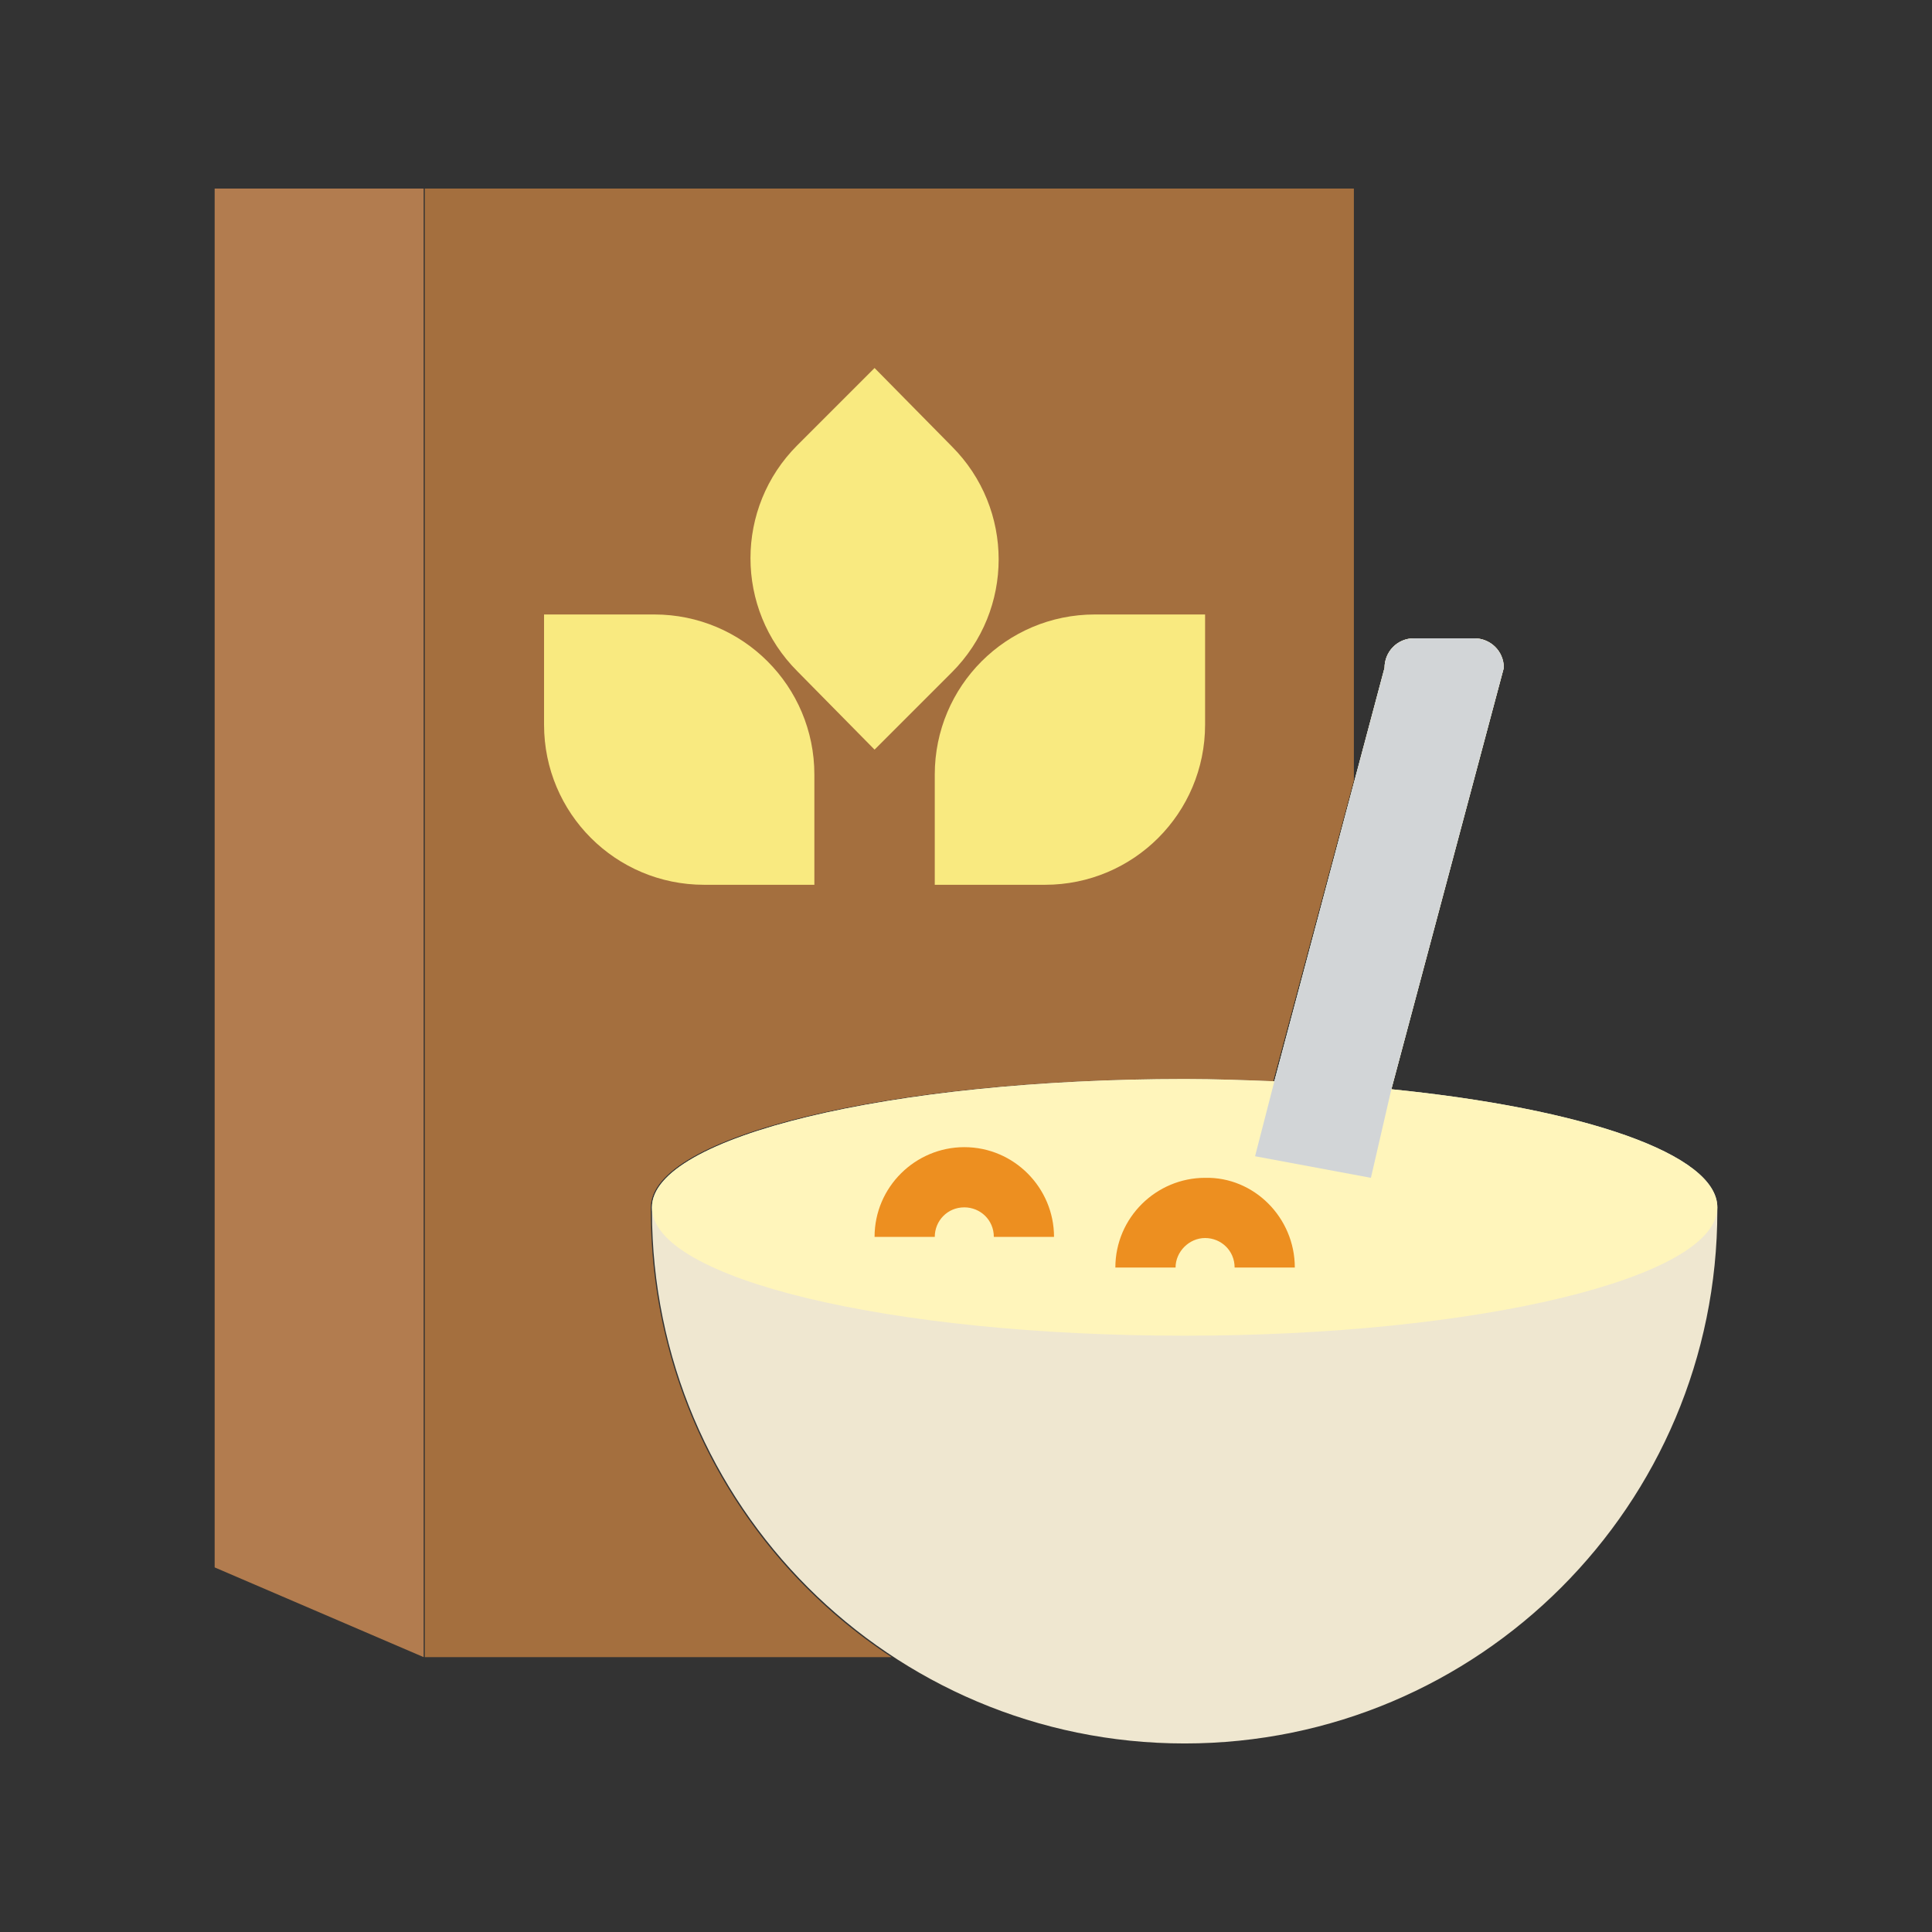
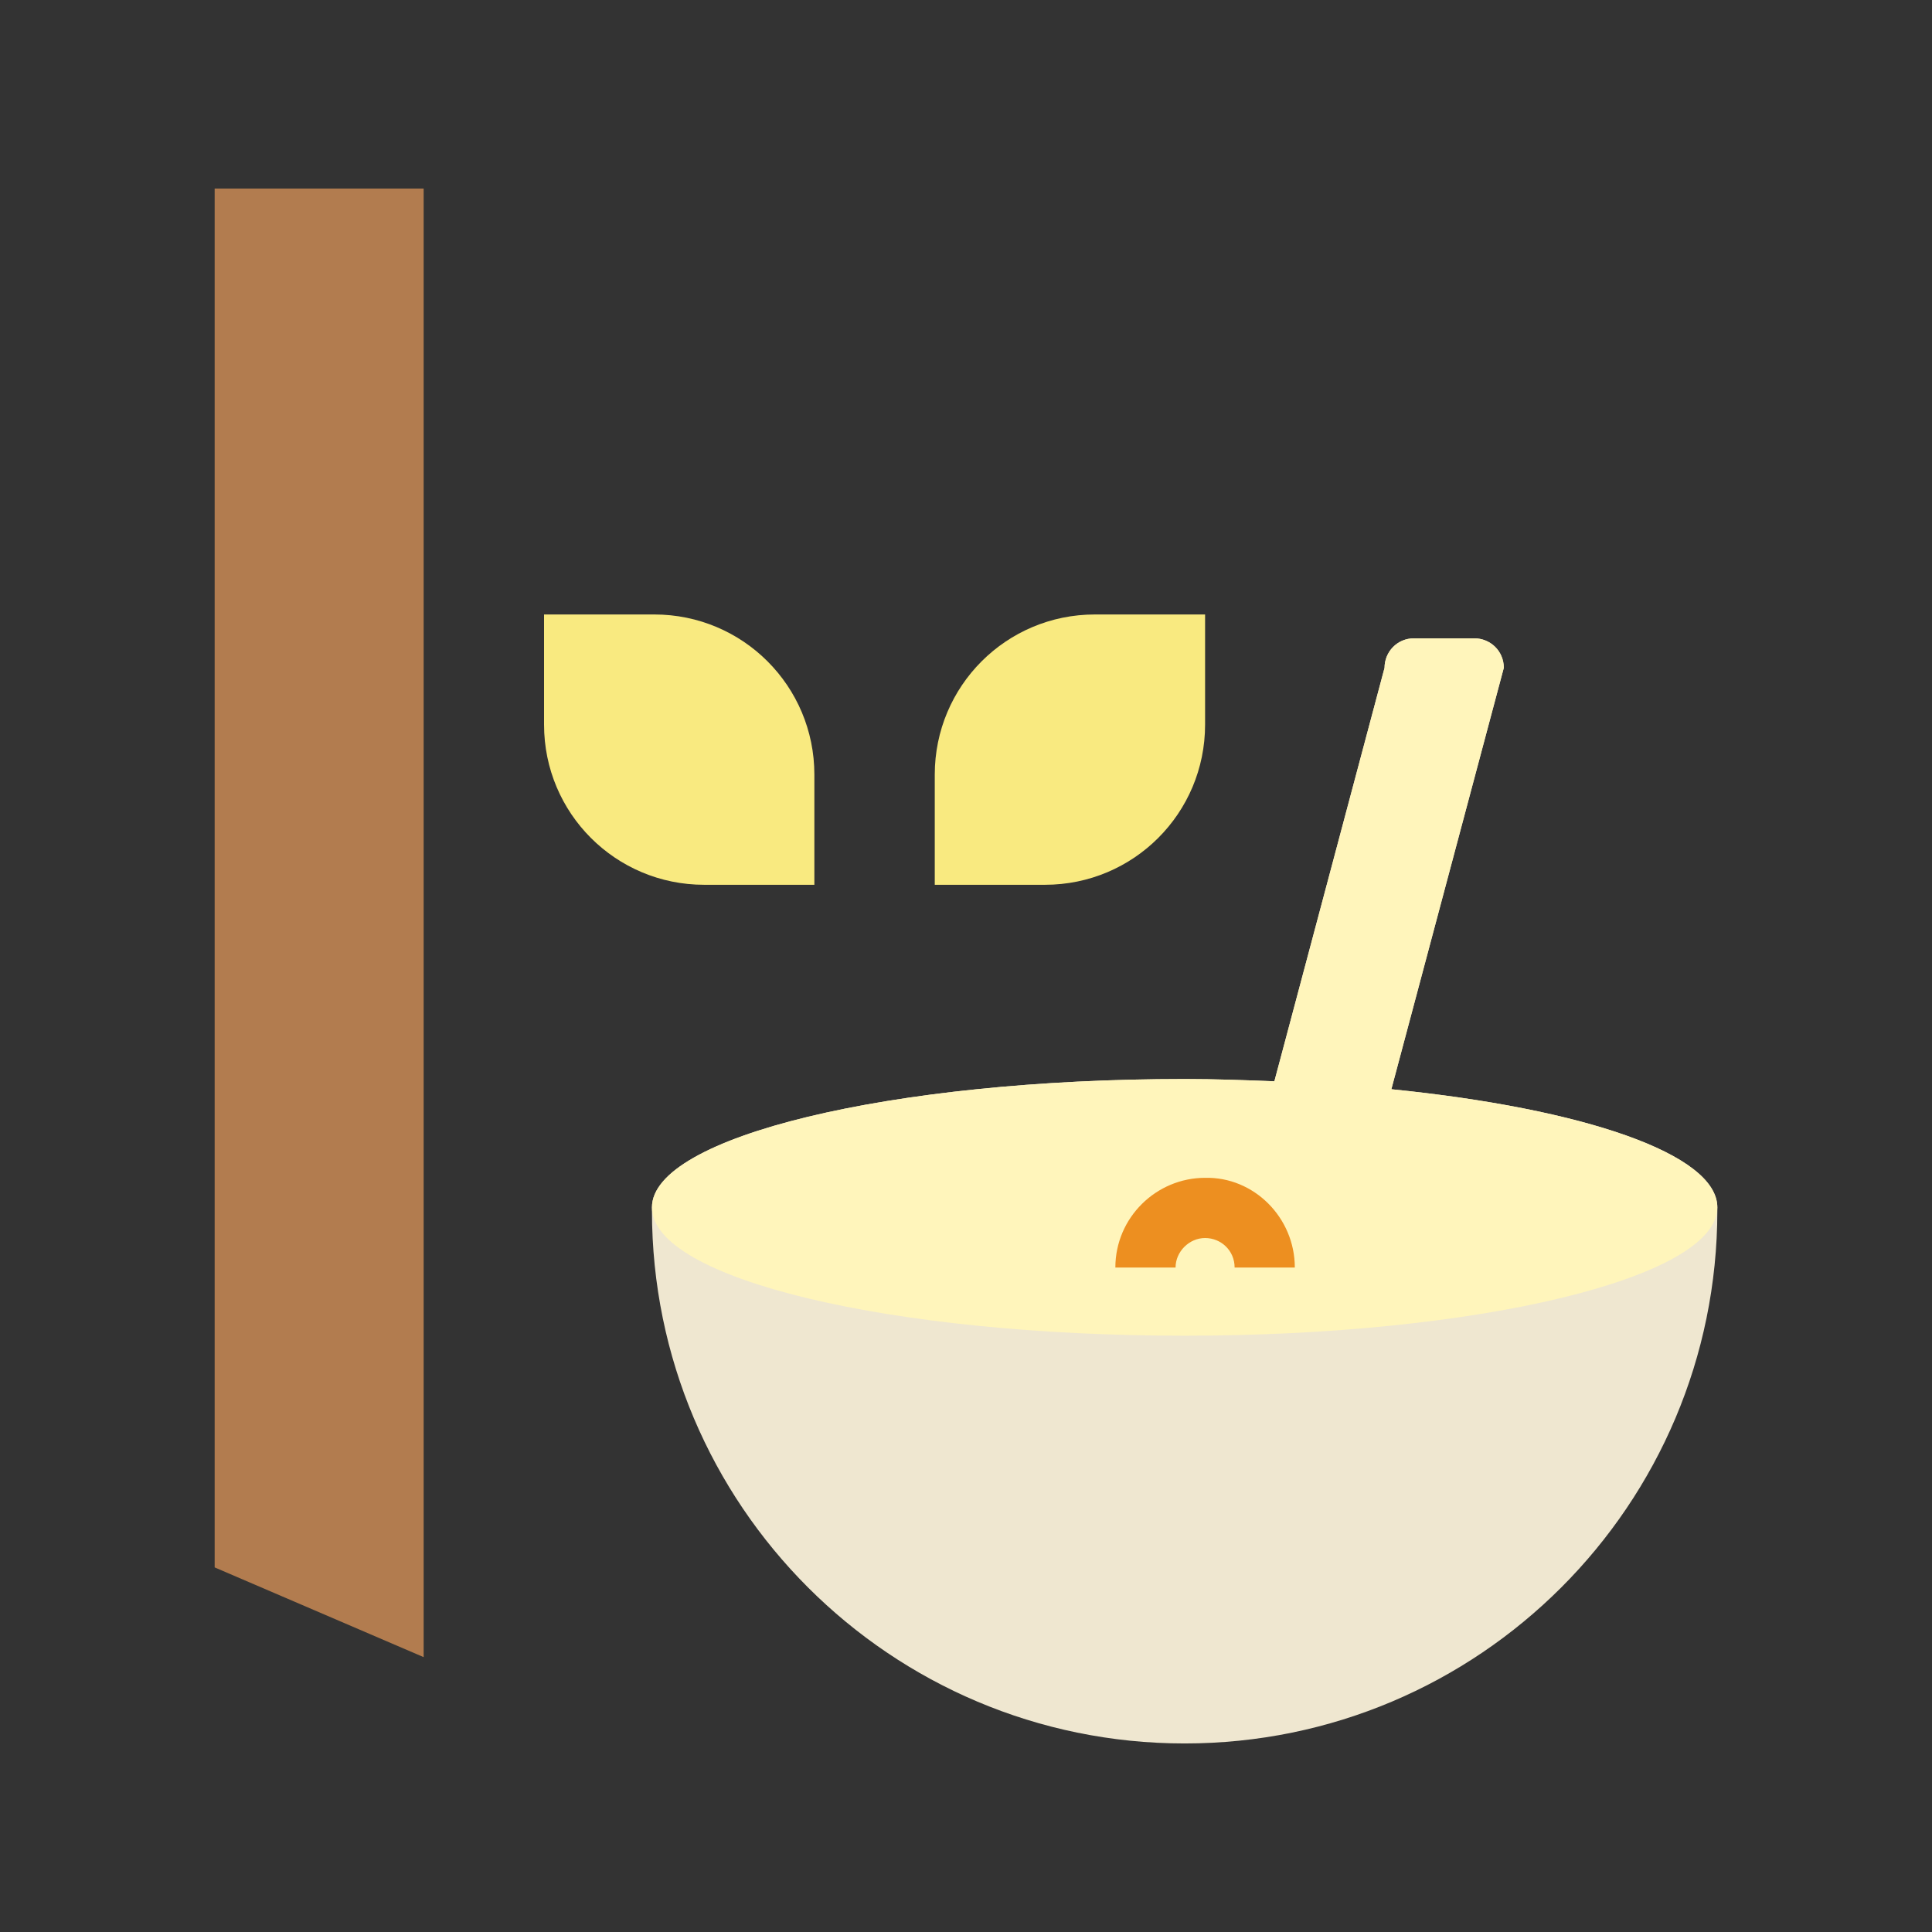
<svg xmlns="http://www.w3.org/2000/svg" version="1.1" id="Capa_1" x="0px" y="0px" viewBox="0 0 170.1 170.1" style="enable-background:new 0 0 170.1 170.1;" xml:space="preserve">
  <rect x="0" y="0" width="170.1" height="170.1" fill="#333333" stroke="none" />
  <style type="text/css">
	.st0{fill:#B27C4F;}
	.st1{fill:#A46F3E;}
	.st2{fill:#F9EA80;}
	.st3{fill:#EFE7D0;}
	.st4{fill:#FFF5BB;}
	.st5{fill:#D2D5D7;}
	.st6{fill:#ED8F20;}
</style>
  <g>
    <polygon class="st0" points="37.3,145.9 18.9,138 18.9,16.6 37.3,16.6  " />
-     <path class="st1" d="M57.3,106.6c0,0,0-0.2,0-0.3c0-6.3,21-11.3,46.9-11.3c2.7,0,5.4,0.1,7.9,0.2l7.1-26.5V16.6H37.4v129.3h41.1   C65.7,137.5,57.3,123,57.3,106.6z" />
    <path class="st2" d="M71.7,77.9h-9.7c-7.8,0-14.1-6.3-14.1-14.1v-9.7h9.7c7.8,0,14.1,6.3,14.1,14.1V77.9z" />
    <path class="st2" d="M82.3,77.9h9.7c7.8,0,14.1-6.3,14.1-14.1v-9.7h-9.7c-7.8,0-14.1,6.3-14.1,14.1V77.9z" />
-     <path class="st2" d="M77,66l6.8-6.8c5.5-5.5,5.5-14.4,0-19.9L77,32.4l-6.8,6.8c-5.5,5.5-5.5,14.4,0,19.9L77,66z" />
    <path class="st3" d="M122.5,95.9l9.9-37.1c0-1.5-1.2-2.6-2.6-2.6h-5.3c-1.5,0-2.6,1.2-2.6,2.6l-9.7,36.4c-2.6-0.1-5.2-0.2-7.9-0.2   c-25.9,0-46.9,5.1-46.9,11.3c0,0.1,0,0.3,0,0.3c0,25.9,21,46.9,46.9,46.9c25.9,0,46.9-21,46.9-46.9c0,0,0-0.2,0-0.3   C151.2,101.6,139.4,97.6,122.5,95.9z" />
    <path class="st4" d="M122.5,95.9l9.9-37.1c0-1.5-1.2-2.6-2.6-2.6h-5.3c-1.5,0-2.6,1.2-2.6,2.6l-9.7,36.4c-2.6-0.1-5.2-0.2-7.9-0.2   c-25.9,0-46.9,5.1-46.9,11.3c0,6.3,21,11.3,46.9,11.3c25.9,0,46.9-5.1,46.9-11.3C151.2,101.6,139.4,97.6,122.5,95.9z" />
-     <path class="st5" d="M122.5,95.9l9.9-37.1c0-1.5-1.2-2.6-2.6-2.6h-5.3c-1.5,0-2.6,1.2-2.6,2.6l-9.7,36.4l-1.7,6.6l10.2,1.9   L122.5,95.9z" />
-     <path class="st6" d="M92.8,108.9h-5.3c0-1.5-1.2-2.6-2.6-2.6c-1.5,0-2.6,1.2-2.6,2.6H77c0-4.4,3.6-7.9,7.9-7.9   C89.3,101,92.8,104.6,92.8,108.9z" />
    <path class="st6" d="M114,111.6h-5.3c0-1.5-1.2-2.6-2.6-2.6s-2.6,1.2-2.6,2.6h-5.3c0-4.4,3.6-7.9,7.9-7.9   C110.4,103.6,114,107.2,114,111.6z" />
  </g>
</svg>